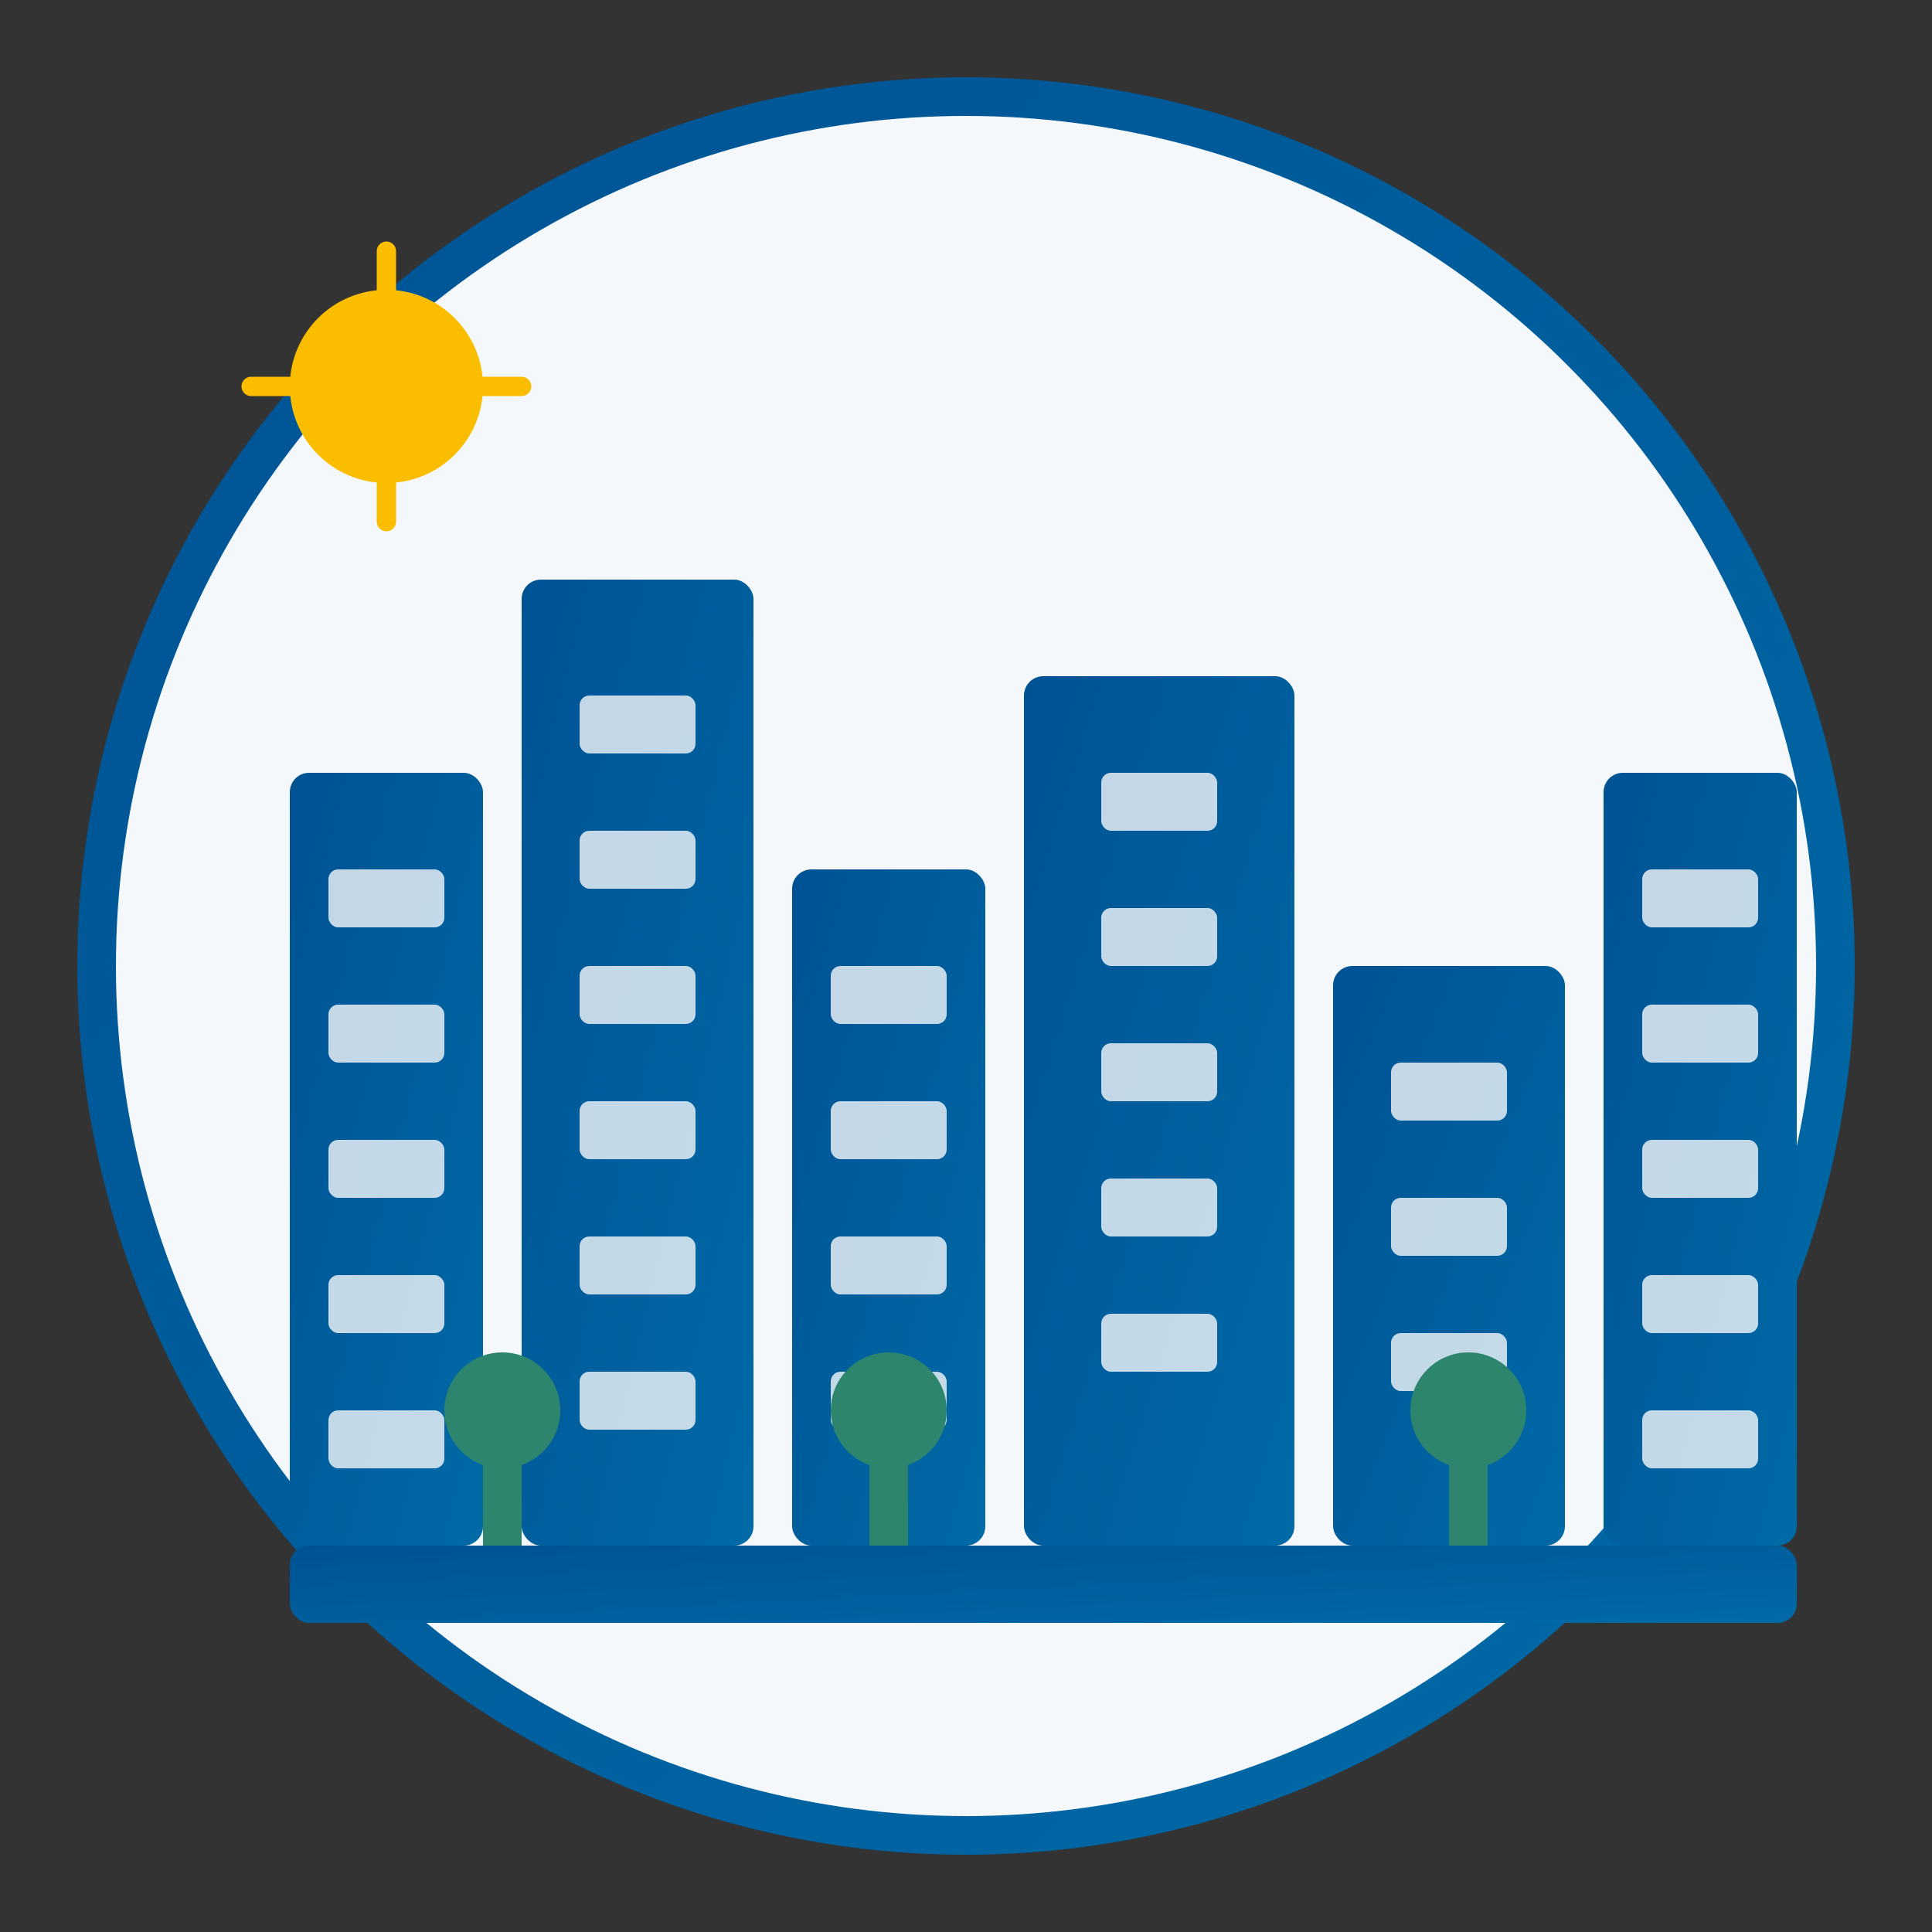
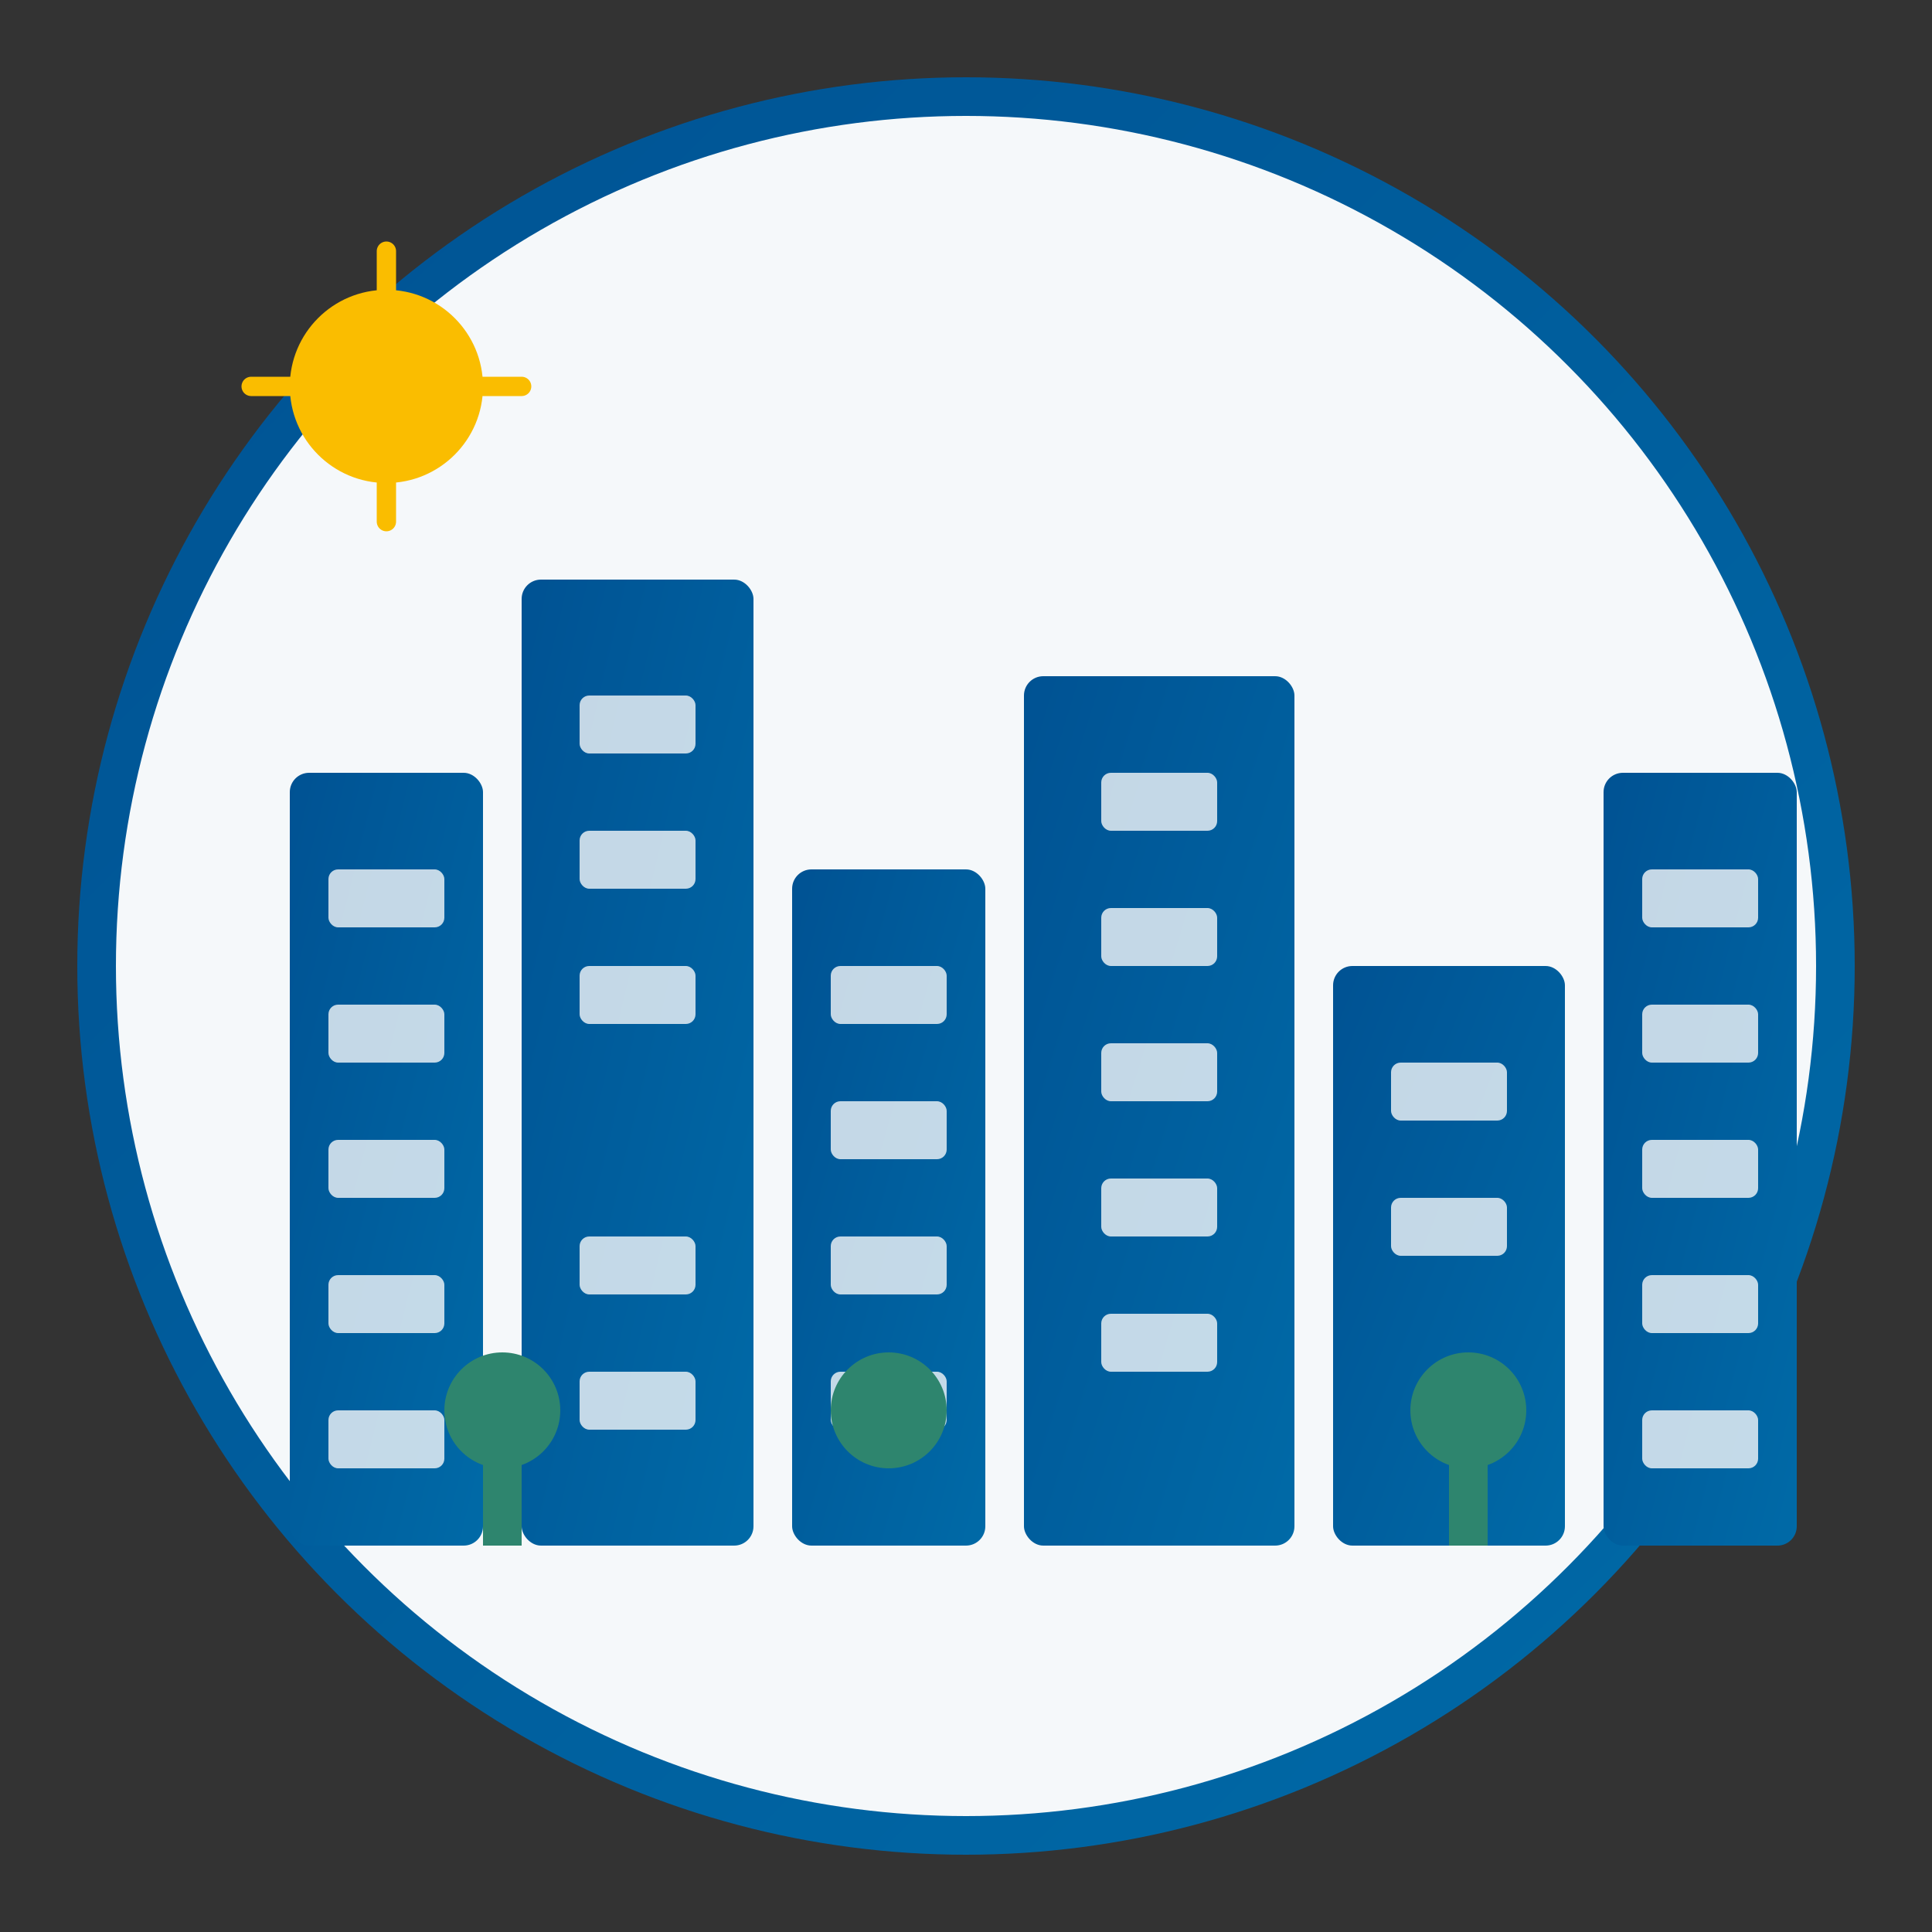
<svg xmlns="http://www.w3.org/2000/svg" width="100" height="100" viewBox="0 0 100 100">
  <rect x="0" y="0" width="100" height="100" fill="#333333" stroke="none" />
  <defs>
    <linearGradient id="cityGrad" x1="0%" y1="0%" x2="100%" y2="100%">
      <stop offset="0%" style="stop-color:#005293;stop-opacity:1" />
      <stop offset="100%" style="stop-color:#006aa7;stop-opacity:1" />
    </linearGradient>
  </defs>
  <circle cx="50" cy="50" r="45" fill="#f5f8fa" stroke="url(#cityGrad)" stroke-width="2" />
  <g transform="translate(15, 30)">
    <rect x="0" y="10" width="10" height="40" rx="1" fill="url(#cityGrad)" />
    <rect x="12" y="0" width="12" height="50" rx="1" fill="url(#cityGrad)" />
    <rect x="26" y="15" width="10" height="35" rx="1" fill="url(#cityGrad)" />
    <rect x="38" y="5" width="14" height="45" rx="1" fill="url(#cityGrad)" />
    <rect x="54" y="20" width="12" height="30" rx="1" fill="url(#cityGrad)" />
    <rect x="68" y="10" width="10" height="40" rx="1" fill="url(#cityGrad)" />
    <g fill="#f5f8fa" opacity="0.8">
      <rect x="2" y="15" width="6" height="3" rx="0.5" />
      <rect x="2" y="22" width="6" height="3" rx="0.5" />
      <rect x="2" y="29" width="6" height="3" rx="0.5" />
      <rect x="2" y="36" width="6" height="3" rx="0.5" />
      <rect x="2" y="43" width="6" height="3" rx="0.5" />
      <rect x="15" y="6" width="6" height="3" rx="0.5" />
      <rect x="15" y="13" width="6" height="3" rx="0.5" />
      <rect x="15" y="20" width="6" height="3" rx="0.5" />
-       <rect x="15" y="27" width="6" height="3" rx="0.5" />
      <rect x="15" y="34" width="6" height="3" rx="0.5" />
      <rect x="15" y="41" width="6" height="3" rx="0.5" />
      <rect x="28" y="20" width="6" height="3" rx="0.5" />
      <rect x="28" y="27" width="6" height="3" rx="0.5" />
      <rect x="28" y="34" width="6" height="3" rx="0.5" />
      <rect x="28" y="41" width="6" height="3" rx="0.5" />
      <rect x="42" y="10" width="6" height="3" rx="0.5" />
      <rect x="42" y="17" width="6" height="3" rx="0.5" />
      <rect x="42" y="24" width="6" height="3" rx="0.5" />
      <rect x="42" y="31" width="6" height="3" rx="0.5" />
      <rect x="42" y="38" width="6" height="3" rx="0.5" />
      <rect x="57" y="25" width="6" height="3" rx="0.5" />
      <rect x="57" y="32" width="6" height="3" rx="0.5" />
-       <rect x="57" y="39" width="6" height="3" rx="0.5" />
      <rect x="70" y="15" width="6" height="3" rx="0.5" />
      <rect x="70" y="22" width="6" height="3" rx="0.5" />
      <rect x="70" y="29" width="6" height="3" rx="0.5" />
      <rect x="70" y="36" width="6" height="3" rx="0.5" />
      <rect x="70" y="43" width="6" height="3" rx="0.5" />
    </g>
-     <rect x="0" y="50" width="78" height="4" rx="1" fill="url(#cityGrad)" />
  </g>
  <g transform="translate(25, 75)">
    <rect x="0" y="0" width="2" height="5" fill="#2e856e" />
    <circle cx="1" cy="-2" r="3" fill="#2e856e" />
  </g>
  <g transform="translate(45, 75)">
-     <rect x="0" y="0" width="2" height="5" fill="#2e856e" />
    <circle cx="1" cy="-2" r="3" fill="#2e856e" />
  </g>
  <g transform="translate(75, 75)">
    <rect x="0" y="0" width="2" height="5" fill="#2e856e" />
    <circle cx="1" cy="-2" r="3" fill="#2e856e" />
  </g>
  <circle cx="20" cy="20" r="5" fill="#fabd00" />
  <path d="M20,13 L20,15 M20,25 L20,27 M13,20 L15,20 M25,20 L27,20" stroke="#fabd00" stroke-width="1" stroke-linecap="round" />
</svg>